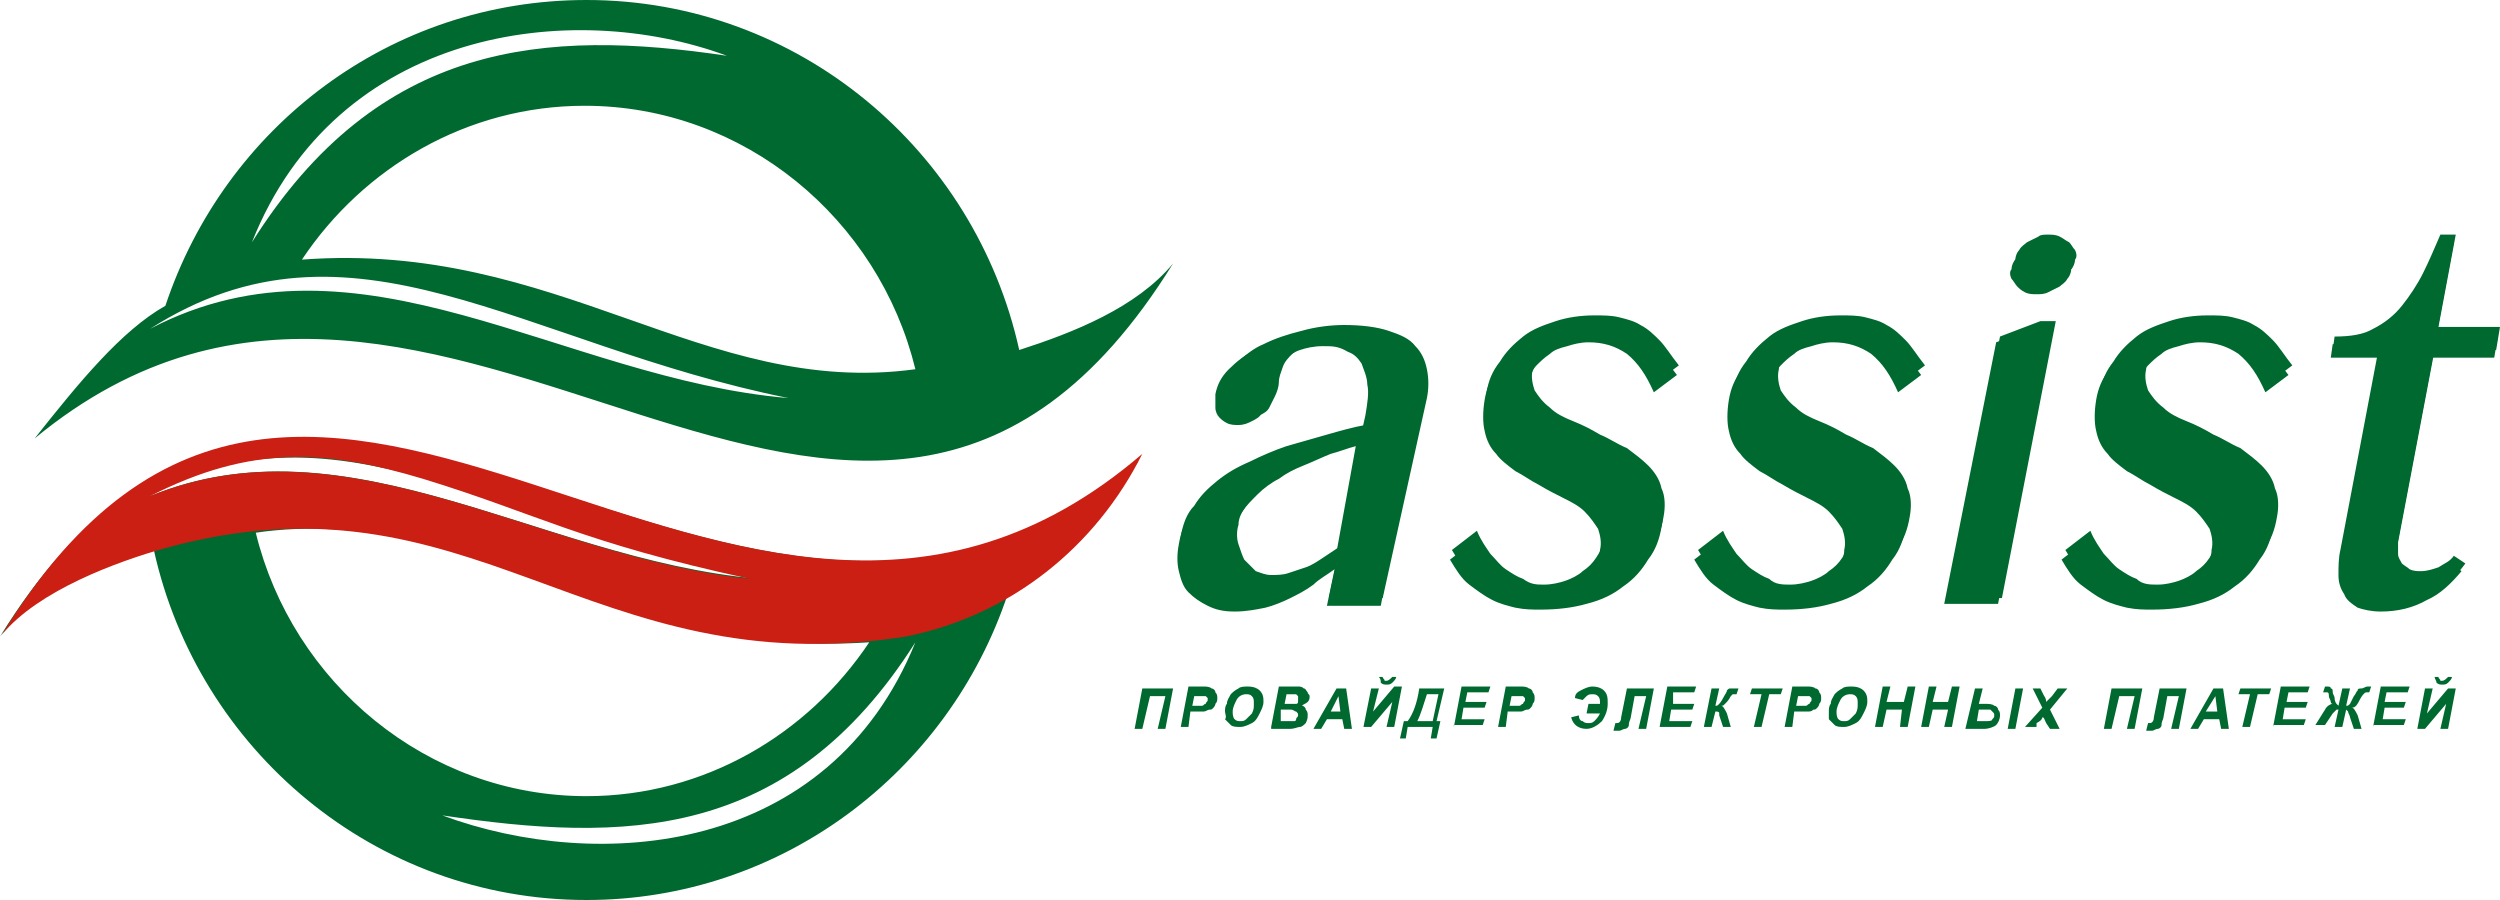
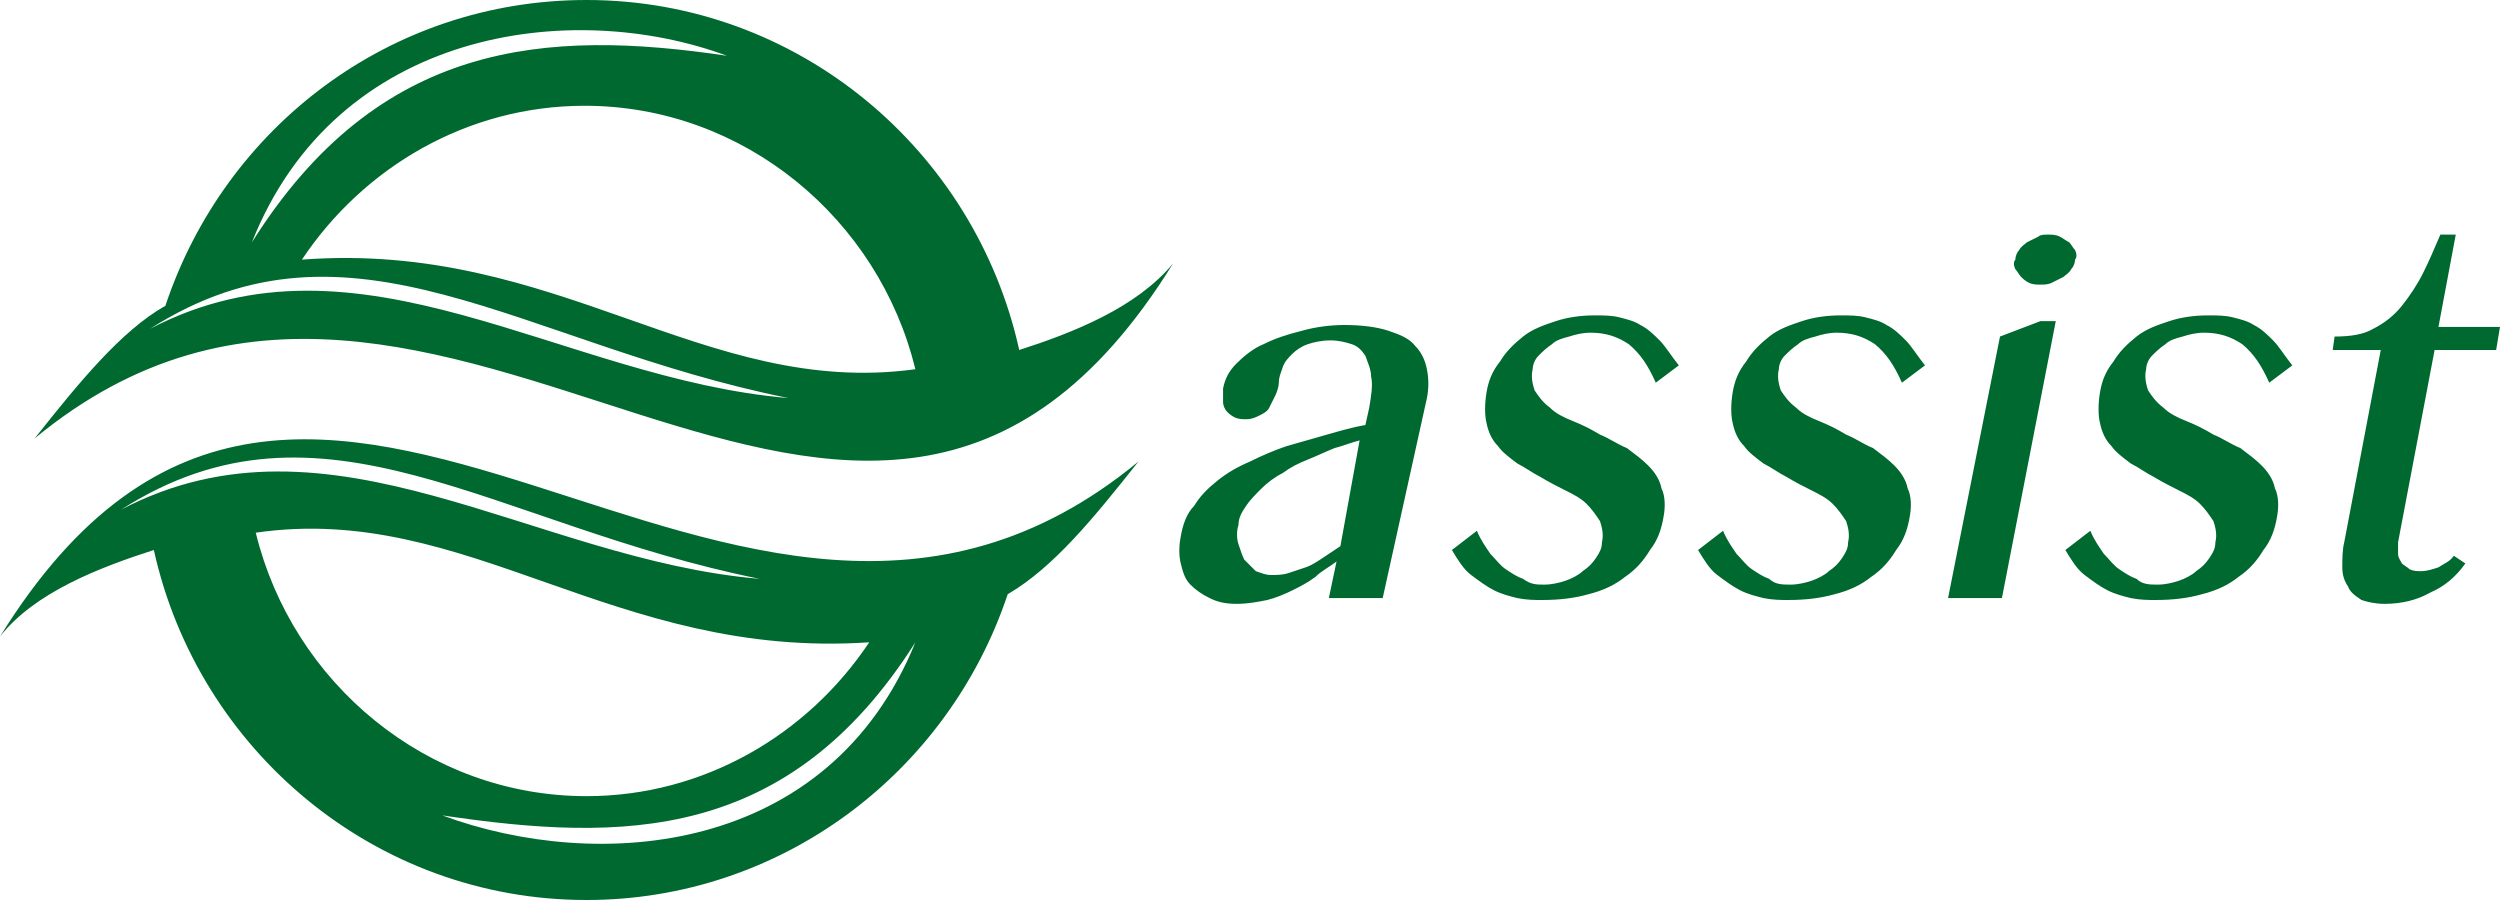
<svg xmlns="http://www.w3.org/2000/svg" version="1.1" id="Слой_1" x="0px" y="0px" viewBox="0 0 130 46.8" style="enable-background:new 0 0 130 46.8;" xml:space="preserve">
  <style type="text/css">
	.st0{fill-rule:evenodd;clip-rule:evenodd;fill:#00692F;}
	.st1{fill-rule:evenodd;clip-rule:evenodd;fill:#CB1F13;}
</style>
  <g>
-     <path class="st0" d="M59.4,35.8h1.6l-0.4,2.1h-0.4l0.4-1.7h-0.8l-0.4,1.7H59L59.4,35.8L59.4,35.8z M61.8,37.8h-0.4l0.4-2.1h0.8   c0.1,0,0.3,0,0.4,0.1c0.1,0,0.2,0.1,0.2,0.2c0.1,0.1,0.1,0.2,0.1,0.3c0,0.1,0,0.2-0.1,0.3c0,0.1-0.1,0.2-0.1,0.2   c-0.1,0.1-0.1,0.1-0.2,0.1c-0.1,0-0.2,0.1-0.3,0.1c-0.1,0-0.2,0-0.4,0h-0.3L61.8,37.8L61.8,37.8z M62,36.7h0.1c0.2,0,0.4,0,0.4,0   c0.1,0,0.1-0.1,0.2-0.1c0-0.1,0.1-0.1,0.1-0.2c0,0,0-0.1,0-0.1c0,0-0.1-0.1-0.1-0.1c0,0-0.1,0-0.3,0h-0.3L62,36.7L62,36.7z    M63.7,37c0-0.1,0-0.3,0.1-0.4c0-0.2,0.1-0.3,0.2-0.5c0.1-0.1,0.2-0.2,0.4-0.3c0.1-0.1,0.3-0.1,0.5-0.1c0.3,0,0.5,0.1,0.6,0.2   c0.2,0.2,0.2,0.4,0.2,0.6c0,0.2-0.1,0.4-0.2,0.6c-0.1,0.2-0.2,0.4-0.4,0.5c-0.2,0.1-0.4,0.2-0.6,0.2c-0.2,0-0.4,0-0.5-0.1   c-0.1-0.1-0.2-0.2-0.3-0.3C63.8,37.3,63.7,37.1,63.7,37L63.7,37z M64.1,37c0,0.1,0,0.3,0.1,0.4c0.1,0.1,0.2,0.1,0.3,0.1   c0.1,0,0.2,0,0.3-0.1c0.1-0.1,0.2-0.2,0.3-0.3c0.1-0.2,0.1-0.3,0.1-0.5c0-0.2,0-0.3-0.1-0.4c-0.1-0.1-0.2-0.1-0.3-0.1   c-0.2,0-0.4,0.1-0.5,0.3C64.2,36.6,64.1,36.8,64.1,37L64.1,37z M66.1,37.8l0.4-2.1h0.7c0.2,0,0.3,0,0.3,0c0.1,0,0.2,0,0.3,0.1   c0.1,0,0.1,0.1,0.2,0.2c0,0.1,0.1,0.1,0.1,0.2c0,0.1,0,0.2-0.1,0.3c-0.1,0.1-0.2,0.1-0.3,0.2c0.1,0,0.2,0.1,0.2,0.2   C68,37,68,37.1,68,37.2c0,0.1,0,0.2-0.1,0.4c-0.1,0.1-0.2,0.2-0.3,0.2c-0.1,0-0.3,0.1-0.5,0.1H66.1L66.1,37.8z M66.8,36.6h0.3   c0.1,0,0.3,0,0.3,0c0.1,0,0.1-0.1,0.1-0.1c0,0,0-0.1,0-0.2c0-0.1,0-0.1,0-0.1c0,0-0.1-0.1-0.1-0.1c0,0-0.1,0-0.2,0h-0.3L66.8,36.6   L66.8,36.6z M66.6,37.5h0.4c0.2,0,0.3,0,0.3,0c0.1,0,0.1-0.1,0.1-0.1c0-0.1,0.1-0.1,0.1-0.2c0-0.1,0-0.1-0.1-0.2   c-0.1,0-0.1-0.1-0.3-0.1h-0.5L66.6,37.5L66.6,37.5z M69.8,37.4H69l-0.3,0.5h-0.4l1.2-2.1h0.5l0.3,2.1h-0.4L69.8,37.4L69.8,37.4z    M69.7,37l-0.1-0.8L69.2,37H69.7L69.7,37z M71.3,35.8h0.4L71.4,37l1.1-1.3h0.4l-0.4,2.1h-0.4l0.3-1.3l-1.1,1.3h-0.4L71.3,35.8   L71.3,35.8z M71.7,35.2h0.2c0,0.1,0.1,0.1,0.1,0.2c0,0,0.1,0,0.1,0c0.1,0,0.2-0.1,0.3-0.2h0.2c0,0.1-0.1,0.2-0.2,0.3   c-0.1,0.1-0.2,0.1-0.3,0.1c-0.1,0-0.2,0-0.3-0.1C71.8,35.4,71.8,35.3,71.7,35.2L71.7,35.2z M73.8,35.8c-0.1,0.7-0.3,1.3-0.6,1.7   h-0.2l-0.2,0.9h0.3l0.1-0.6h1.3l-0.1,0.6h0.3l0.2-0.9h-0.2l0.4-1.7H73.8L73.8,35.8z M74.8,36.1l-0.3,1.4h-0.8   c0.2-0.4,0.3-0.8,0.5-1.4H74.8L74.8,36.1z M75.6,37.8l0.4-2.1h1.5l-0.1,0.3h-1.1l-0.1,0.5h1.1l-0.1,0.3h-1.1l-0.1,0.6h1.2l-0.1,0.3   H75.6L75.6,37.8z M78.3,37.8h-0.4l0.4-2.1h0.8c0.1,0,0.3,0,0.4,0.1c0.1,0,0.2,0.1,0.2,0.2c0.1,0.1,0.1,0.2,0.1,0.3   c0,0.1,0,0.2-0.1,0.3c0,0.1-0.1,0.2-0.1,0.2c-0.1,0.1-0.1,0.1-0.2,0.1c-0.1,0-0.2,0.1-0.3,0.1c-0.1,0-0.2,0-0.4,0h-0.3L78.3,37.8   L78.3,37.8z M78.5,36.7h0.1c0.2,0,0.4,0,0.4,0c0.1,0,0.1-0.1,0.2-0.1c0-0.1,0.1-0.1,0.1-0.2c0,0,0-0.1,0-0.1c0,0-0.1-0.1-0.1-0.1   c0,0-0.1,0-0.3,0h-0.3L78.5,36.7L78.5,36.7z M82.6,36.6h0.6c0-0.2,0-0.3-0.1-0.4c-0.1-0.1-0.2-0.1-0.3-0.1c-0.1,0-0.2,0-0.3,0.1   c-0.1,0.1-0.1,0.1-0.2,0.2l-0.4-0.1c0-0.2,0.1-0.3,0.3-0.4c0.2-0.1,0.4-0.2,0.6-0.2c0.3,0,0.5,0.1,0.6,0.2c0.2,0.2,0.2,0.4,0.2,0.7   c0,0.3-0.1,0.6-0.3,0.9c-0.2,0.2-0.5,0.4-0.8,0.4c-0.4,0-0.7-0.2-0.8-0.6l0.4-0.1c0,0.2,0.1,0.3,0.2,0.3c0.1,0.1,0.2,0.1,0.3,0.1   c0.1,0,0.2,0,0.3-0.1c0.1-0.1,0.2-0.2,0.3-0.4h-0.7L82.6,36.6L82.6,36.6z M84.6,35.8H86l-0.4,2.1h-0.4l0.4-1.7h-0.6l-0.2,1.1   c0,0.1-0.1,0.2-0.1,0.4c0,0.1-0.1,0.2-0.2,0.2c-0.1,0-0.2,0.1-0.3,0.1c-0.1,0-0.2,0-0.3,0l0.1-0.4c0.1,0,0.1,0,0.1,0   c0.1,0,0.2-0.1,0.2-0.3c0,0,0,0,0,0L84.6,35.8L84.6,35.8z M86.3,37.8l0.4-2.1h1.5l-0.1,0.3h-1.1L87,36.6h1.1L88,36.9h-1.1l-0.1,0.6   H88l-0.1,0.3H86.3L86.3,37.8z M89,35.8h0.4l-0.2,0.9c0.1,0,0.1,0,0.2-0.1c0,0,0.1-0.1,0.2-0.3c0.1-0.2,0.2-0.3,0.2-0.4   c0.1-0.1,0.1-0.1,0.2-0.1c0.1,0,0.2,0,0.3,0h0.1l-0.1,0.3h-0.1c-0.1,0-0.1,0-0.1,0c0,0-0.1,0.1-0.1,0.1c-0.1,0.2-0.2,0.3-0.3,0.4   c-0.1,0.1-0.1,0.1-0.2,0.1c0.1,0,0.2,0.2,0.3,0.4c0,0,0,0,0,0l0.2,0.7h-0.4l-0.2-0.6c0,0,0-0.1,0-0.1c0-0.1-0.1-0.1-0.2-0.1   L89,37.8h-0.4L89,35.8L89,35.8z M91.6,37.8h-0.4l0.4-1.7h-0.6l0.1-0.3h1.6l-0.1,0.3h-0.6L91.6,37.8L91.6,37.8z M93.2,37.8h-0.4   l0.4-2.1H94c0.1,0,0.3,0,0.4,0.1c0.1,0,0.2,0.1,0.2,0.2c0.1,0.1,0.1,0.2,0.1,0.3c0,0.1,0,0.2-0.1,0.3c0,0.1-0.1,0.2-0.1,0.2   c-0.1,0.1-0.1,0.1-0.2,0.1C94.2,37,94.1,37,94,37c-0.1,0-0.2,0-0.4,0h-0.3L93.2,37.8L93.2,37.8z M93.4,36.7h0.1c0.2,0,0.4,0,0.4,0   c0.1,0,0.1-0.1,0.2-0.1c0-0.1,0.1-0.1,0.1-0.2c0,0,0-0.1,0-0.1c0,0-0.1-0.1-0.1-0.1c0,0-0.1,0-0.3,0h-0.3L93.4,36.7L93.4,36.7z    M95.1,37c0-0.1,0-0.3,0.1-0.4c0-0.2,0.1-0.3,0.2-0.5c0.1-0.1,0.2-0.2,0.4-0.3c0.1-0.1,0.3-0.1,0.5-0.1c0.3,0,0.5,0.1,0.6,0.2   c0.2,0.2,0.2,0.4,0.2,0.6c0,0.2-0.1,0.4-0.2,0.6c-0.1,0.2-0.2,0.4-0.4,0.5c-0.2,0.1-0.4,0.2-0.6,0.2c-0.2,0-0.4,0-0.5-0.1   c-0.1-0.1-0.2-0.2-0.3-0.3C95.1,37.3,95.1,37.1,95.1,37L95.1,37z M95.5,37c0,0.1,0,0.3,0.1,0.4c0.1,0.1,0.2,0.1,0.3,0.1   c0.1,0,0.2,0,0.3-0.1c0.1-0.1,0.2-0.2,0.3-0.3c0.1-0.2,0.1-0.3,0.1-0.5c0-0.2,0-0.3-0.1-0.4c-0.1-0.1-0.2-0.1-0.3-0.1   c-0.2,0-0.4,0.1-0.5,0.3C95.6,36.6,95.5,36.8,95.5,37L95.5,37z M98.9,36.9h-0.8l-0.2,0.9h-0.4l0.4-2.1h0.4l-0.2,0.8H99l0.2-0.8h0.4   l-0.4,2.1h-0.4L98.9,36.9L98.9,36.9z M101.3,36.9h-0.8l-0.2,0.9h-0.4l0.4-2.1h0.4l-0.2,0.8h0.8l0.2-0.8h0.4l-0.4,2.1h-0.4   L101.3,36.9L101.3,36.9z M104.8,35.8h0.4l-0.4,2.1h-0.4L104.8,35.8L104.8,35.8z M102.7,35.8h0.4l-0.2,0.8h0.3c0.2,0,0.4,0,0.5,0.1   c0.1,0,0.2,0.1,0.2,0.2c0.1,0.1,0.1,0.2,0.1,0.3c0,0.2-0.1,0.4-0.2,0.5c-0.1,0.1-0.4,0.2-0.6,0.2h-1L102.7,35.8L102.7,35.8z    M102.8,37.5h0.4c0.2,0,0.4,0,0.4-0.1c0.1-0.1,0.1-0.1,0.1-0.2c0-0.1,0-0.1-0.1-0.2c0,0-0.1-0.1-0.1-0.1c-0.1,0-0.2,0-0.3,0h-0.3   L102.8,37.5L102.8,37.5z M105.9,37.8h-0.6l0.9-1l-0.5-1h0.4l0.2,0.4c0,0,0.1,0.1,0.1,0.3c0,0,0,0,0,0c0.1-0.1,0.2-0.2,0.3-0.3   l0.3-0.4h0.5l-0.9,1.1l0.5,1h-0.5l-0.2-0.3c-0.1-0.2-0.1-0.3-0.2-0.3c0,0.1-0.1,0.2-0.3,0.3L105.9,37.8L105.9,37.8z M109.8,35.8   h1.6l-0.4,2.1h-0.4l0.4-1.7h-0.8l-0.4,1.7h-0.4L109.8,35.8L109.8,35.8z M112.3,35.8h1.4l-0.4,2.1h-0.4l0.4-1.7h-0.6l-0.2,1.1   c0,0.1-0.1,0.2-0.1,0.4c0,0.1-0.1,0.2-0.2,0.2c-0.1,0-0.2,0.1-0.3,0.1c-0.1,0-0.2,0-0.3,0l0.1-0.4c0.1,0,0.1,0,0.1,0   c0.1,0,0.2-0.1,0.2-0.3c0,0,0,0,0,0L112.3,35.8L112.3,35.8z M115.4,37.4h-0.8l-0.3,0.5h-0.4l1.2-2.1h0.5l0.3,2.1h-0.4L115.4,37.4   L115.4,37.4z M115.3,37l-0.1-0.8l-0.5,0.8H115.3L115.3,37z M117,37.8h-0.4l0.4-1.7h-0.6l0.1-0.3h1.6l-0.1,0.3h-0.6L117,37.8   L117,37.8z M118.2,37.8l0.4-2.1h1.5l-0.1,0.3H119l-0.1,0.5h1.1l-0.1,0.3h-1.1l-0.1,0.6h1.2l-0.1,0.3H118.2L118.2,37.8z M121.8,35.8   h0.4l-0.2,0.9c0.1,0,0.1,0,0.2-0.1c0,0,0.1-0.2,0.2-0.4c0.1-0.1,0.1-0.2,0.2-0.3c0-0.1,0.1-0.1,0.2-0.1c0.1,0,0.2-0.1,0.3-0.1   c0,0,0.1,0,0.2,0l-0.1,0.3c0,0-0.1,0-0.1,0c-0.1,0-0.1,0-0.2,0.1c0,0-0.1,0.1-0.2,0.3c-0.1,0.2-0.2,0.4-0.4,0.4   c0.1,0,0.2,0.2,0.3,0.4l0.2,0.7h-0.4l-0.2-0.6c0-0.1-0.1-0.2-0.1-0.3c0,0-0.1-0.1-0.1-0.1l-0.2,0.9h-0.4l0.2-0.9c0,0-0.1,0-0.1,0   c0,0-0.1,0.1-0.1,0.1l-0.1,0.1l0,0l-0.4,0.6h-0.5l0.5-0.8c0.1-0.2,0.3-0.3,0.4-0.3c-0.1,0-0.1-0.1-0.1-0.1c0-0.1-0.1-0.2-0.1-0.3   c0-0.1,0-0.2-0.1-0.2c0,0-0.1,0-0.1,0c0,0-0.1,0-0.1,0l0.1-0.3c0,0,0.1,0,0.1,0c0.1,0,0.2,0,0.2,0.1c0.1,0,0.1,0.1,0.1,0.2   c0,0.1,0.1,0.2,0.1,0.3c0,0.2,0.1,0.3,0.1,0.3c0,0,0.1,0.1,0.1,0.1c0,0,0,0,0,0L121.8,35.8L121.8,35.8z M123.4,37.8l0.4-2.1h1.5   l-0.1,0.3h-1.1l-0.1,0.5h1.1l-0.1,0.3H124l-0.1,0.6h1.2l-0.1,0.3H123.4L123.4,37.8z M126.1,35.8h0.4l-0.3,1.3l1.1-1.3h0.4l-0.4,2.1   h-0.4l0.3-1.3l-1.1,1.3h-0.4L126.1,35.8L126.1,35.8z M126.6,35.2h0.2c0,0.1,0.1,0.1,0.1,0.2c0,0,0.1,0,0.1,0c0.1,0,0.2-0.1,0.3-0.2   h0.2c0,0.1-0.1,0.2-0.2,0.3c-0.1,0.1-0.2,0.1-0.3,0.1c-0.1,0-0.2,0-0.3-0.1C126.7,35.4,126.6,35.3,126.6,35.2z" />
-     <path class="st0" d="M71.8,31.5H69l0.4-1.9c-0.4,0.3-0.8,0.5-1.1,0.8c-0.4,0.3-0.8,0.5-1.2,0.7c-0.4,0.2-0.9,0.4-1.3,0.5   c-0.5,0.1-1,0.2-1.6,0.2c-0.6,0-1-0.1-1.4-0.3c-0.4-0.2-0.7-0.4-1-0.7c-0.3-0.3-0.4-0.7-0.5-1.1c-0.1-0.4-0.1-0.9,0-1.4   c0.1-0.6,0.3-1.2,0.7-1.6c0.3-0.5,0.7-0.9,1.2-1.3c0.5-0.4,1-0.7,1.7-1c0.6-0.3,1.3-0.6,1.9-0.8c0.7-0.2,1.4-0.4,2-0.6   c0.7-0.2,1.4-0.4,2-0.5l0.2-0.9c0.1-0.6,0.2-1.2,0.1-1.6c0-0.4-0.2-0.8-0.3-1.1c-0.2-0.3-0.4-0.5-0.7-0.6C69.6,18,69.3,18,68.8,18   c-0.5,0-0.9,0.1-1.2,0.2c-0.3,0.1-0.6,0.3-0.8,0.5c-0.2,0.2-0.4,0.4-0.5,0.7c-0.1,0.3-0.2,0.5-0.2,0.8c0,0.2-0.1,0.5-0.2,0.7   c-0.1,0.2-0.2,0.4-0.3,0.6c-0.1,0.2-0.3,0.3-0.5,0.4c-0.2,0.1-0.4,0.2-0.7,0.2c-0.2,0-0.4,0-0.6-0.1c-0.2-0.1-0.3-0.2-0.4-0.3   c-0.1-0.1-0.2-0.3-0.2-0.5c0-0.2,0-0.4,0-0.7c0.1-0.5,0.3-0.9,0.7-1.3c0.4-0.4,0.9-0.8,1.4-1c0.6-0.3,1.2-0.5,2-0.7   c0.7-0.2,1.5-0.3,2.2-0.3c0.9,0,1.7,0.1,2.3,0.3c0.6,0.2,1.1,0.4,1.4,0.8c0.3,0.3,0.5,0.7,0.6,1.2c0.1,0.5,0.1,1,0,1.5L71.8,31.5   L71.8,31.5z M70.5,23.2L70.5,23.2c-0.4,0.1-0.9,0.3-1.3,0.4c-0.5,0.2-0.9,0.4-1.4,0.6c-0.5,0.2-0.9,0.4-1.3,0.7   c-0.4,0.2-0.8,0.5-1.1,0.8c-0.3,0.3-0.6,0.6-0.8,0.9c-0.2,0.3-0.4,0.6-0.4,1c-0.1,0.3-0.1,0.7,0,1c0.1,0.3,0.2,0.6,0.3,0.8   c0.2,0.2,0.4,0.4,0.6,0.6c0.2,0.1,0.5,0.2,0.8,0.2c0.3,0,0.6,0,0.9-0.1c0.3-0.1,0.6-0.2,0.9-0.3c0.3-0.1,0.6-0.3,0.9-0.5   c0.3-0.2,0.6-0.4,0.9-0.6L70.5,23.2L70.5,23.2z M80.2,30.8c0.4,0,0.8-0.1,1.1-0.2c0.3-0.1,0.7-0.3,0.9-0.5c0.3-0.2,0.5-0.4,0.7-0.7   c0.2-0.3,0.3-0.5,0.3-0.8c0.1-0.4,0-0.8-0.1-1.1c-0.2-0.3-0.4-0.6-0.7-0.9c-0.3-0.3-0.7-0.5-1.1-0.7c-0.4-0.2-0.8-0.4-1.3-0.7   c-0.4-0.2-0.8-0.5-1.2-0.7c-0.4-0.3-0.8-0.6-1-0.9c-0.3-0.3-0.5-0.7-0.6-1.2c-0.1-0.4-0.1-1,0-1.6c0.1-0.6,0.3-1.1,0.7-1.6   c0.3-0.5,0.7-0.9,1.2-1.2c0.5-0.4,1.1-0.6,1.7-0.8c0.6-0.2,1.3-0.3,2-0.3c0.5,0,0.9,0,1.3,0.1c0.4,0.1,0.8,0.2,1.1,0.4   c0.4,0.2,0.7,0.5,1,0.8c0.3,0.3,0.6,0.8,1,1.3l-1.2,0.9c-0.4-0.9-0.8-1.5-1.4-2c-0.6-0.4-1.2-0.6-2-0.6c-0.4,0-0.8,0.1-1.1,0.2   c-0.4,0.1-0.7,0.2-0.9,0.4c-0.3,0.2-0.5,0.4-0.7,0.6c-0.2,0.2-0.3,0.5-0.3,0.7c-0.1,0.4,0,0.8,0.1,1.1c0.2,0.3,0.4,0.6,0.8,0.9   c0.3,0.3,0.7,0.5,1.2,0.7c0.4,0.2,0.9,0.4,1.4,0.7c0.5,0.2,0.9,0.5,1.4,0.7c0.4,0.3,0.8,0.6,1.1,0.9c0.3,0.3,0.6,0.7,0.7,1.2   c0.2,0.4,0.2,1,0.1,1.5c-0.1,0.6-0.3,1.2-0.7,1.7c-0.3,0.5-0.7,1-1.3,1.4c-0.5,0.4-1.1,0.7-1.9,0.9c-0.7,0.2-1.5,0.3-2.4,0.3   c-0.4,0-0.8,0-1.3-0.1c-0.4-0.1-0.8-0.2-1.2-0.4c-0.4-0.2-0.8-0.5-1.2-0.8c-0.4-0.3-0.7-0.8-1-1.3l1.3-1c0.2,0.5,0.5,0.9,0.7,1.2   c0.3,0.3,0.5,0.6,0.8,0.8c0.3,0.2,0.6,0.4,0.9,0.5C79.4,30.7,79.8,30.8,80.2,30.8L80.2,30.8z M92.9,30.8c0.4,0,0.8-0.1,1.1-0.2   c0.3-0.1,0.7-0.3,0.9-0.5c0.3-0.2,0.5-0.4,0.7-0.7c0.2-0.3,0.3-0.5,0.3-0.8c0.1-0.4,0-0.8-0.1-1.1c-0.2-0.3-0.4-0.6-0.7-0.9   c-0.3-0.3-0.7-0.5-1.1-0.7c-0.4-0.2-0.8-0.4-1.3-0.7c-0.4-0.2-0.8-0.5-1.2-0.7c-0.4-0.3-0.8-0.6-1-0.9c-0.3-0.3-0.5-0.7-0.6-1.2   c-0.1-0.4-0.1-1,0-1.6c0.1-0.6,0.3-1.1,0.7-1.6c0.3-0.5,0.7-0.9,1.2-1.2c0.5-0.4,1.1-0.6,1.7-0.8c0.6-0.2,1.3-0.3,2-0.3   c0.5,0,0.9,0,1.3,0.1c0.4,0.1,0.8,0.2,1.1,0.4c0.4,0.2,0.7,0.5,1,0.8c0.3,0.3,0.6,0.8,1,1.3l-1.2,0.9c-0.4-0.9-0.8-1.5-1.4-2   c-0.6-0.4-1.2-0.6-2-0.6c-0.4,0-0.8,0.1-1.1,0.2c-0.4,0.1-0.7,0.2-0.9,0.4c-0.3,0.2-0.5,0.4-0.7,0.6c-0.2,0.2-0.3,0.5-0.3,0.7   c-0.1,0.4,0,0.8,0.1,1.1c0.2,0.3,0.4,0.6,0.8,0.9c0.3,0.3,0.7,0.5,1.2,0.7c0.4,0.2,0.9,0.4,1.4,0.7c0.5,0.2,0.9,0.5,1.4,0.7   c0.4,0.3,0.8,0.6,1.1,0.9c0.3,0.3,0.6,0.7,0.7,1.2c0.2,0.4,0.2,1,0.1,1.5c-0.1,0.6-0.3,1.2-0.7,1.7c-0.3,0.5-0.7,1-1.3,1.4   c-0.5,0.4-1.1,0.7-1.9,0.9c-0.7,0.2-1.5,0.3-2.4,0.3c-0.4,0-0.8,0-1.3-0.1c-0.4-0.1-0.8-0.2-1.2-0.4c-0.4-0.2-0.8-0.5-1.2-0.8   c-0.4-0.3-0.7-0.8-1-1.3l1.3-1c0.2,0.5,0.5,0.9,0.7,1.2c0.3,0.3,0.5,0.6,0.8,0.8c0.3,0.2,0.6,0.4,0.9,0.5   C92.1,30.7,92.5,30.8,92.9,30.8L92.9,30.8z M103.8,17.8l2.1-0.8h0.8l-2.8,14.4h-2.8L103.8,17.8L103.8,17.8z M112,30.8   c0.4,0,0.8-0.1,1.1-0.2c0.3-0.1,0.7-0.3,0.9-0.5c0.3-0.2,0.5-0.4,0.7-0.7c0.2-0.3,0.3-0.5,0.3-0.8c0.1-0.4,0-0.8-0.1-1.1   c-0.2-0.3-0.4-0.6-0.7-0.9c-0.3-0.3-0.7-0.5-1.1-0.7c-0.4-0.2-0.8-0.4-1.3-0.7c-0.4-0.2-0.8-0.5-1.2-0.7c-0.4-0.3-0.8-0.6-1-0.9   c-0.3-0.3-0.5-0.7-0.6-1.2c-0.1-0.4-0.1-1,0-1.6c0.1-0.6,0.3-1.1,0.7-1.6c0.3-0.5,0.7-0.9,1.2-1.2c0.5-0.4,1.1-0.6,1.7-0.8   c0.6-0.2,1.3-0.3,2-0.3c0.5,0,0.9,0,1.3,0.1c0.4,0.1,0.8,0.2,1.1,0.4c0.4,0.2,0.7,0.5,1,0.8c0.3,0.3,0.6,0.8,1,1.3l-1.2,0.9   c-0.4-0.9-0.8-1.5-1.4-2c-0.6-0.4-1.2-0.6-2-0.6c-0.4,0-0.8,0.1-1.1,0.2c-0.4,0.1-0.7,0.2-0.9,0.4c-0.3,0.2-0.5,0.4-0.7,0.6   c-0.2,0.2-0.3,0.5-0.3,0.7c-0.1,0.4,0,0.8,0.1,1.1c0.2,0.3,0.4,0.6,0.8,0.9c0.3,0.3,0.7,0.5,1.2,0.7c0.4,0.2,0.9,0.4,1.4,0.7   c0.5,0.2,0.9,0.5,1.4,0.7c0.4,0.3,0.8,0.6,1.1,0.9c0.3,0.3,0.6,0.7,0.7,1.2c0.2,0.4,0.2,1,0.1,1.5c-0.1,0.6-0.3,1.2-0.7,1.7   c-0.3,0.5-0.7,1-1.3,1.4c-0.5,0.4-1.1,0.7-1.9,0.9c-0.7,0.2-1.5,0.3-2.4,0.3c-0.4,0-0.8,0-1.3-0.1c-0.4-0.1-0.8-0.2-1.2-0.4   c-0.4-0.2-0.8-0.5-1.2-0.8c-0.4-0.3-0.7-0.8-1-1.3l1.3-1c0.2,0.5,0.5,0.9,0.7,1.2c0.3,0.3,0.5,0.6,0.8,0.8c0.3,0.2,0.6,0.4,0.9,0.5   C111.2,30.7,111.6,30.8,112,30.8L112,30.8z M128,29.7c-0.5,0.6-1.1,1.2-1.8,1.5c-0.7,0.4-1.5,0.6-2.4,0.6c-0.5,0-0.9-0.1-1.2-0.2   c-0.3-0.2-0.6-0.4-0.7-0.7c-0.2-0.3-0.3-0.6-0.3-1c0-0.4,0-0.9,0.1-1.3l1.9-10h-2.4l0.1-0.7c0.8,0,1.5-0.1,2-0.4   c0.6-0.3,1.1-0.7,1.5-1.2c0.4-0.5,0.8-1.1,1.1-1.7c0.3-0.6,0.6-1.3,0.9-2h0.8l-0.9,4.8h3.2l-0.2,1.2h-3.2l-1.9,10   c0,0.2,0,0.4,0,0.6c0,0.2,0.1,0.3,0.2,0.5c0.1,0.1,0.3,0.2,0.4,0.3c0.2,0.1,0.4,0.1,0.6,0.1c0.3,0,0.6-0.1,0.9-0.2   c0.3-0.2,0.6-0.3,0.8-0.6L128,29.7z" />
-     <path class="st0" d="M106.3,12.7L106.3,12.7c0.2,0,0.4,0,0.6,0.1c0.2,0.1,0.3,0.2,0.5,0.3c0.1,0.1,0.2,0.3,0.3,0.4   c0.1,0.2,0.1,0.4,0,0.5c0,0.2-0.1,0.4-0.2,0.5c-0.1,0.2-0.3,0.3-0.4,0.4c-0.2,0.1-0.4,0.2-0.6,0.3c-0.2,0.1-0.4,0.1-0.6,0.1   c-0.2,0-0.4,0-0.6-0.1c-0.2-0.1-0.3-0.2-0.4-0.3c-0.1-0.1-0.2-0.3-0.3-0.4c-0.1-0.2-0.1-0.4,0-0.5c0-0.2,0.1-0.4,0.2-0.5   c0.1-0.2,0.3-0.3,0.4-0.4c0.2-0.1,0.4-0.2,0.6-0.3C105.8,12.7,106,12.7,106.3,12.7z" />
    <path class="st0" d="M71.9,31.1h-2.8l0.4-1.9c-0.4,0.3-0.8,0.5-1.1,0.8c-0.4,0.3-0.8,0.5-1.2,0.7c-0.4,0.2-0.9,0.4-1.3,0.5   c-0.5,0.1-1,0.2-1.6,0.2c-0.6,0-1-0.1-1.4-0.3c-0.4-0.2-0.7-0.4-1-0.7c-0.3-0.3-0.4-0.7-0.5-1.1c-0.1-0.4-0.1-0.9,0-1.4   c0.1-0.6,0.3-1.2,0.7-1.6c0.3-0.5,0.7-0.9,1.2-1.3c0.5-0.4,1-0.7,1.7-1c0.6-0.3,1.3-0.6,1.9-0.8c0.7-0.2,1.4-0.4,2.1-0.6   c0.7-0.2,1.4-0.4,2-0.5l0.2-0.9c0.1-0.6,0.2-1.2,0.1-1.6c0-0.4-0.2-0.8-0.3-1.1c-0.2-0.3-0.4-0.5-0.7-0.6c-0.3-0.1-0.7-0.2-1.1-0.2   c-0.5,0-0.9,0.1-1.2,0.2c-0.3,0.1-0.6,0.3-0.8,0.5c-0.2,0.2-0.4,0.4-0.5,0.7c-0.1,0.3-0.2,0.5-0.2,0.8c0,0.2-0.1,0.5-0.2,0.7   c-0.1,0.2-0.2,0.4-0.3,0.6c-0.1,0.2-0.3,0.3-0.5,0.4c-0.2,0.1-0.4,0.2-0.7,0.2c-0.2,0-0.4,0-0.6-0.1c-0.2-0.1-0.3-0.2-0.4-0.3   c-0.1-0.1-0.2-0.3-0.2-0.5c0-0.2,0-0.4,0-0.7c0.1-0.5,0.3-0.9,0.7-1.3c0.4-0.4,0.9-0.8,1.4-1c0.6-0.3,1.2-0.5,2-0.7   c0.7-0.2,1.5-0.3,2.2-0.3c0.9,0,1.7,0.1,2.3,0.3c0.6,0.2,1.1,0.4,1.4,0.8c0.3,0.3,0.5,0.7,0.6,1.2c0.1,0.5,0.1,1,0,1.5L71.9,31.1   L71.9,31.1z M70.7,22.9L70.7,22.9c-0.4,0.1-0.9,0.3-1.3,0.4c-0.5,0.2-0.9,0.4-1.4,0.6c-0.5,0.2-0.9,0.4-1.3,0.7   c-0.4,0.2-0.8,0.5-1.1,0.8c-0.3,0.3-0.6,0.6-0.8,0.9c-0.2,0.3-0.4,0.6-0.4,1c-0.1,0.3-0.1,0.7,0,1c0.1,0.3,0.2,0.6,0.3,0.8   c0.2,0.2,0.4,0.4,0.6,0.6c0.3,0.1,0.5,0.2,0.8,0.2c0.3,0,0.6,0,0.9-0.1c0.3-0.1,0.6-0.2,0.9-0.3c0.3-0.1,0.6-0.3,0.9-0.5   c0.3-0.2,0.6-0.4,0.9-0.6L70.7,22.9L70.7,22.9z M80.3,30.4c0.4,0,0.8-0.1,1.1-0.2c0.3-0.1,0.7-0.3,0.9-0.5c0.3-0.2,0.5-0.4,0.7-0.7   c0.2-0.3,0.3-0.5,0.3-0.8c0.1-0.4,0-0.8-0.1-1.1c-0.2-0.3-0.4-0.6-0.7-0.9c-0.3-0.3-0.7-0.5-1.1-0.7c-0.4-0.2-0.8-0.4-1.3-0.7   c-0.4-0.2-0.8-0.5-1.2-0.7c-0.4-0.3-0.8-0.6-1-0.9c-0.3-0.3-0.5-0.7-0.6-1.2c-0.1-0.4-0.1-1,0-1.6c0.1-0.6,0.3-1.1,0.7-1.6   c0.3-0.5,0.7-0.9,1.2-1.3c0.5-0.4,1.1-0.6,1.7-0.8c0.6-0.2,1.3-0.3,2-0.3c0.5,0,0.9,0,1.3,0.1c0.4,0.1,0.8,0.2,1.1,0.4   c0.4,0.2,0.7,0.5,1,0.8c0.3,0.3,0.6,0.8,1,1.3l-1.2,0.9c-0.4-0.9-0.8-1.5-1.4-2c-0.6-0.4-1.2-0.6-2-0.6c-0.4,0-0.8,0.1-1.1,0.2   c-0.4,0.1-0.7,0.2-0.9,0.4c-0.3,0.2-0.5,0.4-0.7,0.6c-0.2,0.2-0.3,0.5-0.3,0.7c-0.1,0.4,0,0.8,0.1,1.1c0.2,0.3,0.4,0.6,0.8,0.9   c0.3,0.3,0.7,0.5,1.2,0.7c0.5,0.2,0.9,0.4,1.4,0.7c0.5,0.2,0.9,0.5,1.4,0.7c0.4,0.3,0.8,0.6,1.1,0.9c0.3,0.3,0.6,0.7,0.7,1.2   c0.2,0.4,0.2,1,0.1,1.5c-0.1,0.6-0.3,1.2-0.7,1.7c-0.3,0.5-0.7,1-1.3,1.4c-0.5,0.4-1.1,0.7-1.9,0.9c-0.7,0.2-1.5,0.3-2.4,0.3   c-0.4,0-0.8,0-1.3-0.1c-0.4-0.1-0.8-0.2-1.2-0.4c-0.4-0.2-0.8-0.5-1.2-0.8c-0.4-0.3-0.7-0.8-1-1.3l1.3-1c0.2,0.5,0.5,0.9,0.7,1.2   c0.3,0.3,0.5,0.6,0.8,0.8c0.3,0.2,0.6,0.4,0.9,0.5C79.6,30.4,79.9,30.4,80.3,30.4L80.3,30.4z M93.1,30.4c0.4,0,0.8-0.1,1.1-0.2   c0.3-0.1,0.7-0.3,0.9-0.5c0.3-0.2,0.5-0.4,0.7-0.7c0.2-0.3,0.3-0.5,0.3-0.8c0.1-0.4,0-0.8-0.1-1.1c-0.2-0.3-0.4-0.6-0.7-0.9   c-0.3-0.3-0.7-0.5-1.1-0.7c-0.4-0.2-0.8-0.4-1.3-0.7c-0.4-0.2-0.8-0.5-1.2-0.7c-0.4-0.3-0.8-0.6-1-0.9c-0.3-0.3-0.5-0.7-0.6-1.2   c-0.1-0.4-0.1-1,0-1.6c0.1-0.6,0.3-1.1,0.7-1.6c0.3-0.5,0.7-0.9,1.2-1.3c0.5-0.4,1.1-0.6,1.7-0.8c0.6-0.2,1.3-0.3,2-0.3   c0.5,0,0.9,0,1.3,0.1c0.4,0.1,0.8,0.2,1.1,0.4c0.4,0.2,0.7,0.5,1,0.8c0.3,0.3,0.6,0.8,1,1.3l-1.2,0.9c-0.4-0.9-0.8-1.5-1.4-2   c-0.6-0.4-1.2-0.6-2-0.6c-0.4,0-0.8,0.1-1.1,0.2c-0.4,0.1-0.7,0.2-0.9,0.4c-0.3,0.2-0.5,0.4-0.7,0.6c-0.2,0.2-0.3,0.5-0.3,0.7   c-0.1,0.4,0,0.8,0.1,1.1c0.2,0.3,0.4,0.6,0.8,0.9c0.3,0.3,0.7,0.5,1.2,0.7c0.5,0.2,0.9,0.4,1.4,0.7c0.5,0.2,0.9,0.5,1.4,0.7   c0.4,0.3,0.8,0.6,1.1,0.9c0.3,0.3,0.6,0.7,0.7,1.2c0.2,0.4,0.2,1,0.1,1.5c-0.1,0.6-0.3,1.2-0.7,1.7c-0.3,0.5-0.7,1-1.3,1.4   c-0.5,0.4-1.1,0.7-1.9,0.9c-0.7,0.2-1.5,0.3-2.4,0.3c-0.4,0-0.8,0-1.3-0.1c-0.4-0.1-0.8-0.2-1.2-0.4c-0.4-0.2-0.8-0.5-1.2-0.8   c-0.4-0.3-0.7-0.8-1-1.3l1.3-1c0.2,0.5,0.5,0.9,0.7,1.2c0.3,0.3,0.5,0.6,0.8,0.8c0.3,0.2,0.6,0.4,0.9,0.5   C92.3,30.4,92.7,30.4,93.1,30.4L93.1,30.4z M104,17.5l2.1-0.8h0.8l-2.8,14.4h-2.8L104,17.5L104,17.5z M112.2,30.4   c0.4,0,0.8-0.1,1.1-0.2c0.3-0.1,0.7-0.3,0.9-0.5c0.3-0.2,0.5-0.4,0.7-0.7c0.2-0.3,0.3-0.5,0.3-0.8c0.1-0.4,0-0.8-0.1-1.1   c-0.2-0.3-0.4-0.6-0.7-0.9c-0.3-0.3-0.7-0.5-1.1-0.7c-0.4-0.2-0.8-0.4-1.3-0.7c-0.4-0.2-0.8-0.5-1.2-0.7c-0.4-0.3-0.8-0.6-1-0.9   c-0.3-0.3-0.5-0.7-0.6-1.2c-0.1-0.4-0.1-1,0-1.6c0.1-0.6,0.3-1.1,0.7-1.6c0.3-0.5,0.7-0.9,1.2-1.3c0.5-0.4,1.1-0.6,1.7-0.8   c0.6-0.2,1.3-0.3,2-0.3c0.5,0,0.9,0,1.3,0.1c0.4,0.1,0.8,0.2,1.1,0.4c0.4,0.2,0.7,0.5,1,0.8c0.3,0.3,0.6,0.8,1,1.3l-1.2,0.9   c-0.4-0.9-0.8-1.5-1.4-2c-0.6-0.4-1.2-0.6-2-0.6c-0.4,0-0.8,0.1-1.1,0.2c-0.4,0.1-0.7,0.2-0.9,0.4c-0.3,0.2-0.5,0.4-0.7,0.6   c-0.2,0.2-0.3,0.5-0.3,0.7c-0.1,0.4,0,0.8,0.1,1.1c0.2,0.3,0.4,0.6,0.8,0.9c0.3,0.3,0.7,0.5,1.2,0.7c0.5,0.2,0.9,0.4,1.4,0.7   c0.5,0.2,0.9,0.5,1.4,0.7c0.4,0.3,0.8,0.6,1.1,0.9c0.3,0.3,0.6,0.7,0.7,1.2c0.2,0.4,0.2,1,0.1,1.5c-0.1,0.6-0.3,1.2-0.7,1.7   c-0.3,0.5-0.7,1-1.3,1.4c-0.5,0.4-1.1,0.7-1.9,0.9c-0.7,0.2-1.5,0.3-2.4,0.3c-0.4,0-0.8,0-1.3-0.1c-0.4-0.1-0.8-0.2-1.2-0.4   c-0.4-0.2-0.8-0.5-1.2-0.8c-0.4-0.3-0.7-0.8-1-1.3l1.3-1c0.2,0.5,0.5,0.9,0.7,1.2c0.3,0.3,0.5,0.6,0.8,0.8c0.3,0.2,0.6,0.4,0.9,0.5   C111.4,30.4,111.8,30.4,112.2,30.4L112.2,30.4z M128.2,29.3c-0.5,0.7-1.1,1.2-1.8,1.5c-0.7,0.4-1.5,0.6-2.4,0.6   c-0.5,0-0.9-0.1-1.2-0.2c-0.3-0.2-0.6-0.4-0.7-0.7c-0.2-0.3-0.3-0.6-0.3-1c0-0.4,0-0.9,0.1-1.3l1.9-10h-2.5l0.1-0.7   c0.8,0,1.5-0.1,2-0.4c0.6-0.3,1.1-0.7,1.5-1.2c0.4-0.5,0.8-1.1,1.1-1.7c0.3-0.6,0.6-1.3,0.9-2h0.8l-0.9,4.8h3.2l-0.2,1.2h-3.2   l-1.9,10c0,0.2,0,0.4,0,0.6c0,0.2,0.1,0.3,0.2,0.5c0.1,0.1,0.3,0.2,0.4,0.3c0.2,0.1,0.4,0.1,0.6,0.1c0.3,0,0.6-0.1,0.9-0.2   c0.3-0.2,0.6-0.3,0.8-0.6L128.2,29.3L128.2,29.3z M30.5,0L30.5,0c11,0,20.2,7.8,22.5,18.2c2.8-0.9,6.1-2.2,8-4.5   c-16.3,26.3-38-8.4-59.2,9.1c2.3-2.9,4.5-5.6,6.8-6.9C11.7,6.6,20.3,0,30.5,0L30.5,0z M47.6,19.2c-1.9-7.8-8.9-13.7-17.2-13.7   c-6.1,0-11.5,3.2-14.7,8C29,12.5,36.6,20.7,47.6,19.2L47.6,19.2L47.6,19.2z M30.5,46.8c10.1,0,18.8-6.6,21.9-15.9   c2.4-1.4,4.5-4,6.8-6.9C38,41.5,16.3,6.8,0,33.1c1.8-2.3,5.2-3.6,8-4.5C10.3,39,19.5,46.8,30.5,46.8L30.5,46.8L30.5,46.8z    M13.3,27.7c1.9,7.8,8.9,13.7,17.2,13.7c6.1,0,11.5-3.2,14.7-8C31.9,34.3,24.3,26.1,13.3,27.7L13.3,27.7L13.3,27.7z M7.8,17.1   c10.9-5.7,21.4,2.6,33.2,3.6C27.1,17.9,18.3,10.4,7.8,17.1L7.8,17.1z M6.3,26.5c10.9-5.7,21.4,2.6,33.2,3.6   C25.6,27.3,16.8,19.8,6.3,26.5L6.3,26.5z M23,42.4c8.1,3,20.1,2.1,24.6-9C41,43.8,32.4,43.8,23,42.4L23,42.4z M37.8,2.9   c-8.1-3-20.3-1.4-24.7,9.7C19.7,2.1,28.4,1.5,37.8,2.9L37.8,2.9z M106.5,12.2L106.5,12.2c0.2,0,0.4,0,0.6,0.1   c0.2,0.1,0.3,0.2,0.5,0.3c0.1,0.1,0.2,0.3,0.3,0.4c0.1,0.2,0.1,0.4,0,0.5c0,0.2-0.1,0.4-0.2,0.5c-0.1,0.2-0.3,0.3-0.4,0.4   c-0.2,0.1-0.4,0.2-0.6,0.3c-0.2,0.1-0.4,0.1-0.6,0.1c-0.2,0-0.4,0-0.6-0.1c-0.2-0.1-0.3-0.2-0.4-0.3c-0.1-0.1-0.2-0.3-0.3-0.4   c-0.1-0.2-0.1-0.4,0-0.5c0-0.2,0.1-0.4,0.2-0.5c0.1-0.2,0.3-0.3,0.4-0.4c0.2-0.1,0.4-0.2,0.6-0.3C106.1,12.2,106.3,12.2,106.5,12.2   z" />
-     <path class="st1" d="M47.1,33.1c-16.5,2.6-22.5-9-38.5-4.6c-2.5,0.7-6.6,2.2-8.5,4.5C16.4,6.4,38,42,59.4,23.6   C57,28.4,52.6,32,47.1,33.1L47.1,33.1z M22,24.9c-5-1.5-8.9-1.8-14.2,0.9C18,21.6,28.2,29,39,30.1C30.2,28.2,27.9,26.7,22,24.9z" />
  </g>
</svg>